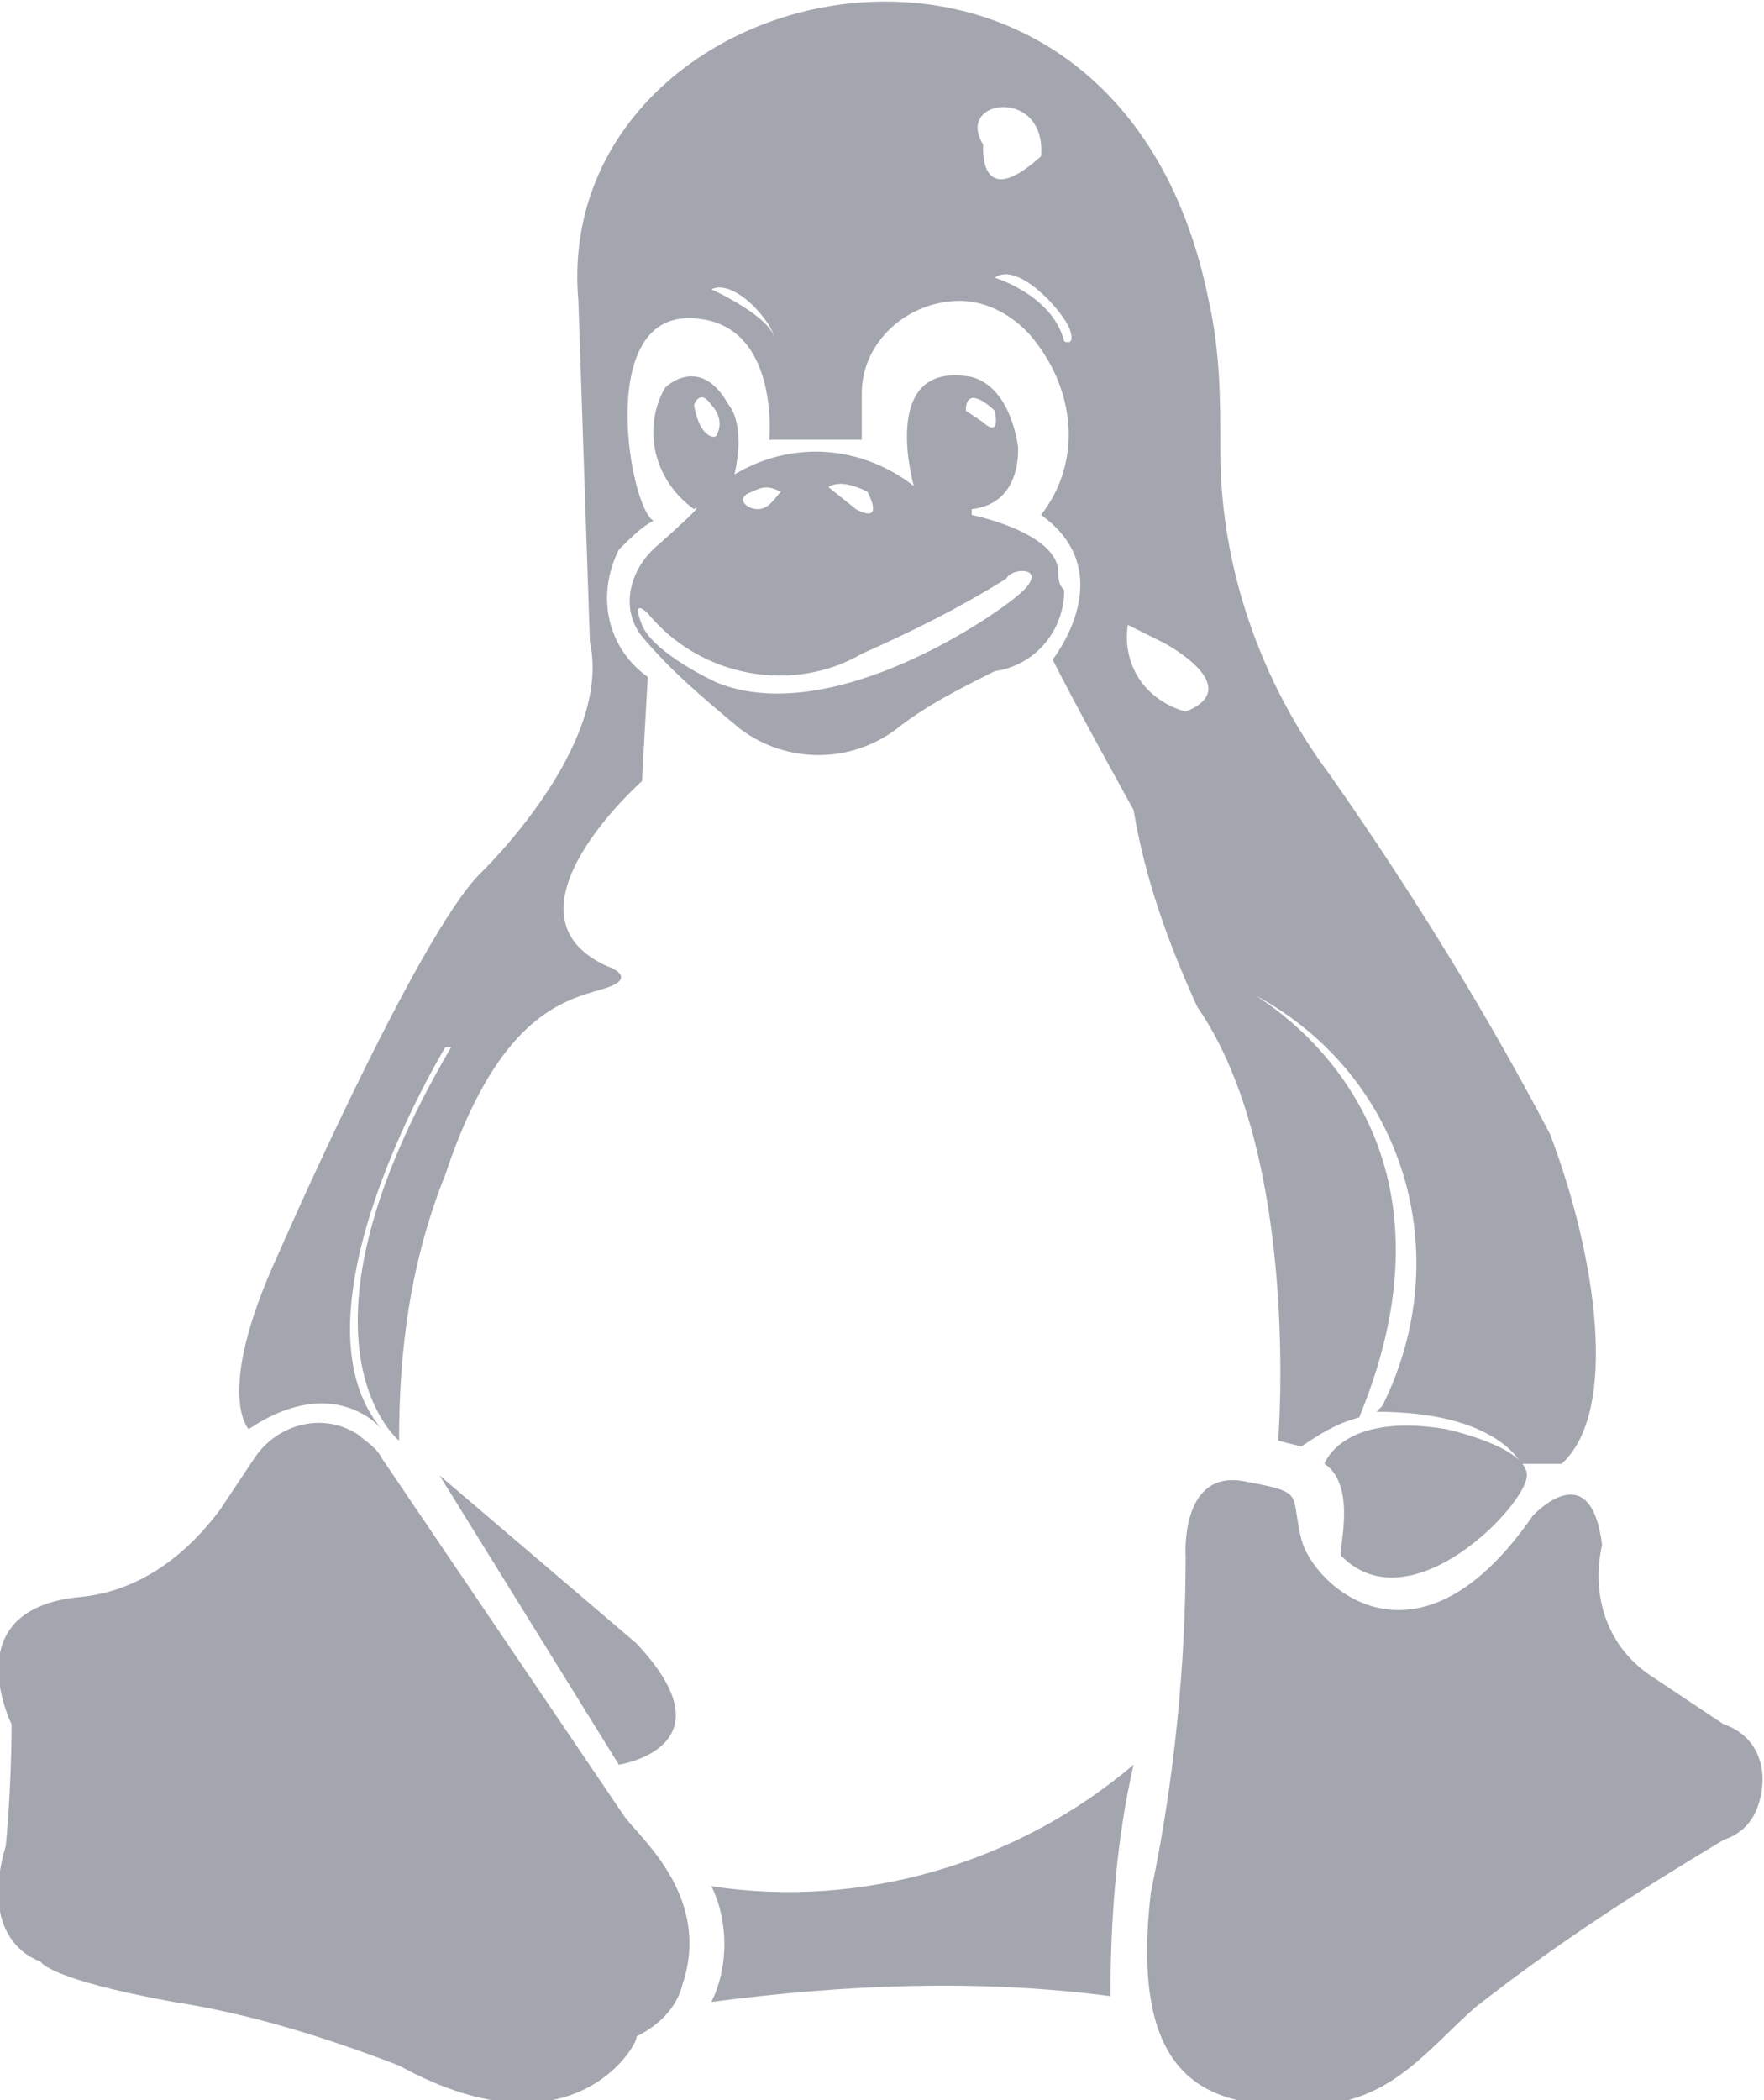
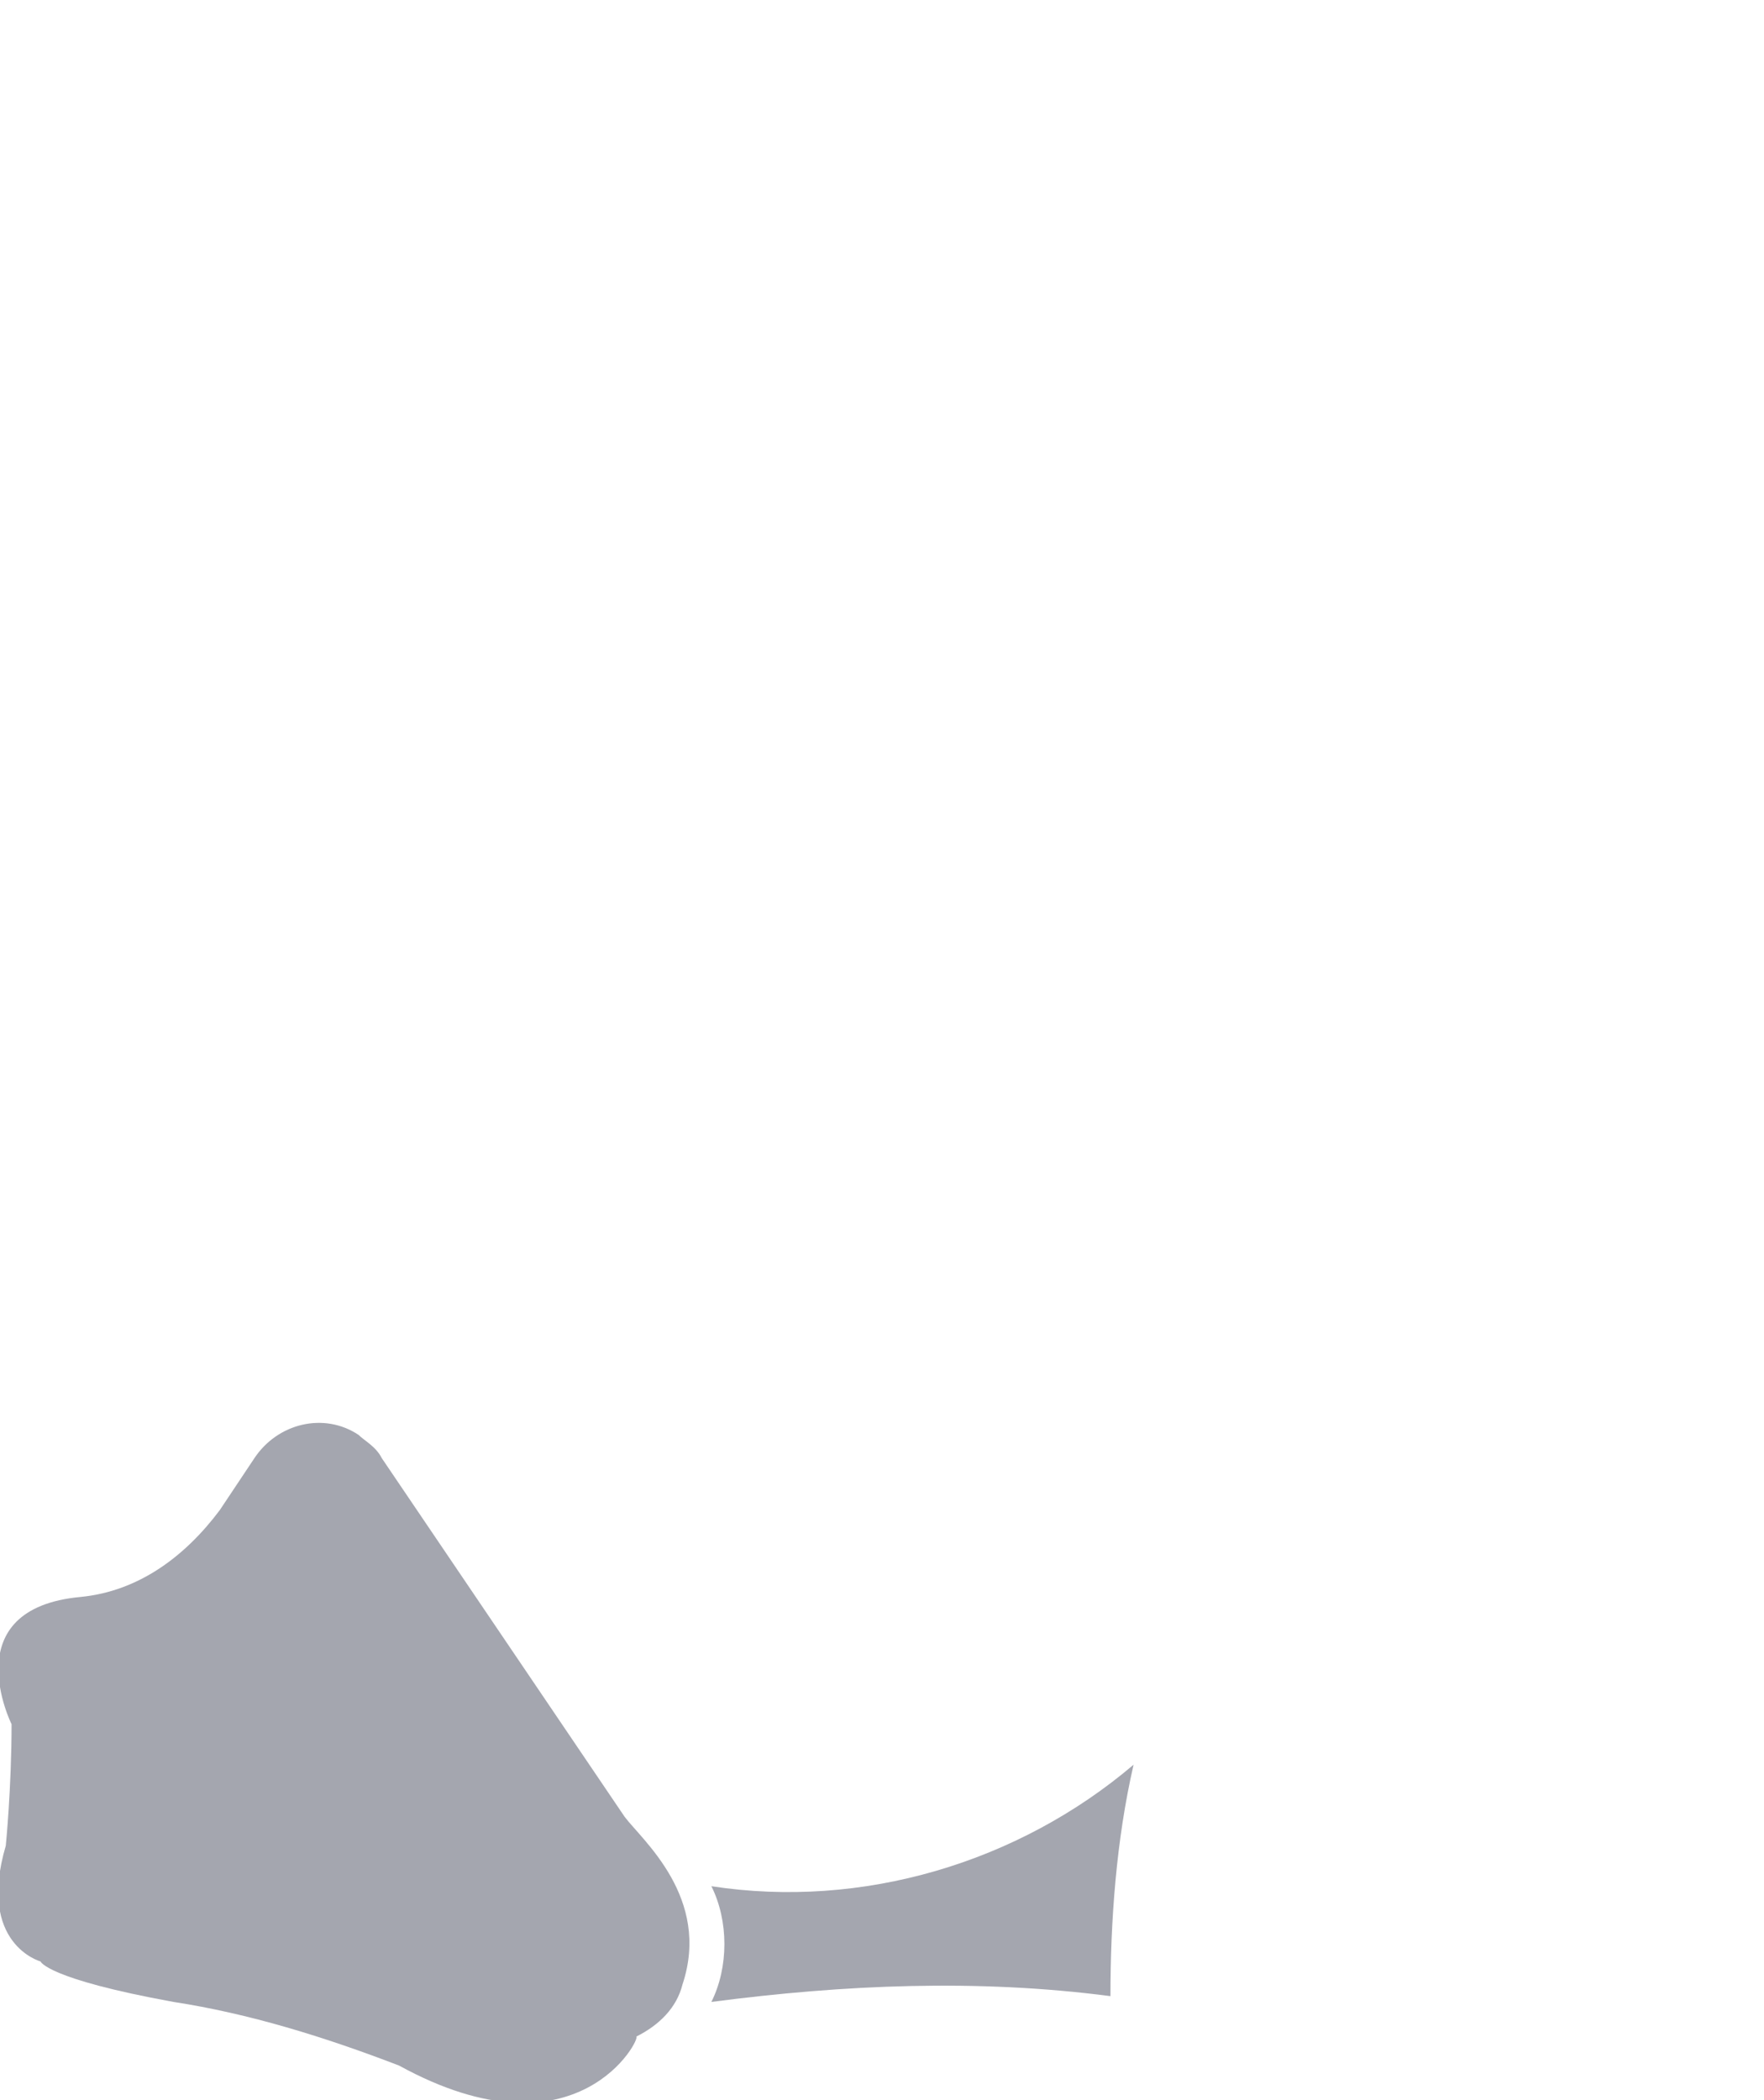
<svg xmlns="http://www.w3.org/2000/svg" version="1.1" id="Ebene_1" x="0px" y="0px" viewBox="0 0 30.5 36.3" style="enable-background:new 0 0 30.5 36.3;" xml:space="preserve">
  <style type="text/css">
	.st0{fill:#A4A6AF;}
</style>
  <path class="st0" d="M6.9,35.7c-1.3-0.5-2.6-0.9-3.9-1.1c-2.2-0.4-2.3-0.7-2.3-0.7s-1.1-0.3-0.6-2c0,0,0.1-1,0.1-2.1  c0,0-1-2,1.2-2.2c1-0.1,1.8-0.7,2.4-1.5l0.6-0.9c0.4-0.6,1.2-0.8,1.8-0.4c0,0,0,0,0,0c0.1,0.1,0.3,0.2,0.4,0.4l4.2,6.2  c0.3,0.4,1.5,1.4,1,2.9c-0.1,0.4-0.4,0.7-0.8,0.9C11.1,35.2,10,37.4,6.9,35.7" />
-   <path class="st0" d="M7.6,25.5l3.1,5c0,0,2-0.3,0.3-2.1L7.6,25.5z" />
  <path class="st0" d="M12.3,32.6c2.6,0.4,5.3-0.4,7.3-2.1c-0.3,1.3-0.4,2.7-0.4,4c-2.3-0.3-4.6-0.2-6.9,0.1  C12.6,34,12.6,33.2,12.3,32.6" />
-   <path class="st0" d="M20.5,26.9c0,0-0.1-1.5,1-1.3s0.8,0.2,1,1s2,2.5,4-0.4c0,0,1-1.1,1.2,0.5c-0.2,0.9,0.1,1.8,0.9,2.3l1.2,0.8  c0.6,0.2,0.8,0.8,0.6,1.4c0,0,0,0,0,0c-0.1,0.3-0.3,0.5-0.6,0.6c-1.5,0.9-2.9,1.8-4.3,2.9c-0.9,0.8-1.5,1.7-3,1.7s-3-0.3-2.6-3.7  C20.3,30.8,20.5,28.8,20.5,26.9" />
-   <path class="st0" d="M22.9,25.3c0,0,0.3-0.9,2.1-0.6c0,0,1.4,0.3,1.4,0.8s-2,2.6-3.2,1.4C23.1,26.9,23.5,25.7,22.9,25.3" />
-   <path class="st0" d="M17.7,10.2c-0.4,0.4-3.3,2.4-5.3,1.6c0,0-1.1-0.5-1.3-1s0.1-0.2,0.1-0.2c0.9,1.1,2.5,1.4,3.7,0.7  c0.9-0.4,1.7-0.8,2.5-1.3C17.5,9.8,18.1,9.8,17.7,10.2 M12,7c0,0,0.1-0.3,0.3,0c0.1,0.1,0.2,0.3,0.1,0.5C12.4,7.6,12.1,7.6,12,7   M13,8.5c0.2-0.1,0.3-0.1,0.5,0c-0.1,0.1-0.2,0.3-0.4,0.3S12.7,8.6,13,8.5 M14.3,8.4c0,0.1,0.1-0.2,0.7,0.1c0.3,0.6-0.2,0.3-0.2,0.3  S14.3,8.4,14.3,8.4z M17.2,7.1C17.3,7.6,17,7.3,17,7.3l-0.3-0.2C16.7,6.6,17.2,7.1,17.2,7.1 M18.3,9.9c0-0.7-1.5-1-1.5-1V8.8  c0.9-0.1,0.8-1.1,0.8-1.1c-0.2-1.2-0.9-1.2-0.9-1.2c-1.5-0.2-0.9,1.9-0.9,1.9c-0.9-0.7-2.1-0.8-3.1-0.2C12.9,7.3,12.6,7,12.6,7  c-0.5-0.9-1.1-0.3-1.1-0.3c-0.4,0.7-0.2,1.6,0.5,2.1c0,0,0.3-0.2-0.6,0.6c-0.5,0.4-0.7,1.1-0.3,1.6c0,0,0,0,0,0l0,0  c0.5,0.6,1.1,1.1,1.7,1.6c0.8,0.6,1.9,0.6,2.7,0c0.5-0.4,1.1-0.7,1.7-1c0.7-0.1,1.2-0.7,1.2-1.4C18.3,10.1,18.3,10,18.3,9.9  L18.3,9.9" />
-   <path class="st0" d="M20.5,12.3c-0.7-0.2-1.1-0.8-1-1.5l0.6,0.3C20.3,11.2,21.5,11.9,20.5,12.3 M18.4,5.9c-0.2-0.8-1.2-1.1-1.2-1.1  c0.4-0.3,1.2,0.6,1.3,0.9S18.4,5.9,18.4,5.9 M17,2.5c-0.5-0.8,1.1-1,1,0.2C16.9,3.7,17,2.5,17,2.5 M13.4,5.9c0-0.4-1.1-0.9-1.1-0.9  C12.7,4.8,13.4,5.6,13.4,5.9L13.4,5.9 M26.8,19.6c-1.1-2.1-2.4-4.2-3.8-6.2c-1.2-1.6-1.9-3.6-1.9-5.6c0-0.9,0-1.7-0.2-2.6  c-1.6-8-11.4-5.7-10.9,0l0.2,5.9c0.4,1.8-1.9,4-1.9,4c-1.1,1.1-3.5,6.6-3.5,6.6c-1.1,2.4-0.5,3-0.5,3c1.5-1,2.3,0,2.3,0  c-1.7-2,1.1-6.6,1.1-6.6h0.1c-3,5.1-0.9,6.8-0.9,6.8c0-1.6,0.2-3.1,0.8-4.6c0.9-2.7,2-3,2.7-3.2s0.1-0.4,0.1-0.4  c-2-0.9,0.6-3.2,0.6-3.2l0.1-1.8c-0.7-0.5-0.9-1.4-0.5-2.2c0.2-0.2,0.4-0.4,0.6-0.5c-0.4-0.2-1-3.5,0.6-3.5s1.4,2.1,1.4,2.1h1.6V6.8  c0-0.9,0.8-1.6,1.7-1.6c0.5,0,1,0.3,1.3,0.7c0.7,0.9,0.8,2.1,0.1,3c1.4,1,0.2,2.5,0.2,2.5c0.4,0.8,1.4,2.6,1.4,2.6  c0.2,1.2,0.6,2.3,1.1,3.4c1.8,2.6,1.4,7.5,1.4,7.5l0.4,0.1c0.3-0.2,0.6-0.4,1-0.5c1.9-4.6-1-6.8-1.8-7.3c2.6,1.4,3.5,4.5,2.2,7.1  l-0.1,0.1c2.1,0,2.5,0.9,2.5,0.9H27C28,24.4,27.6,21.7,26.8,19.6" />
</svg>